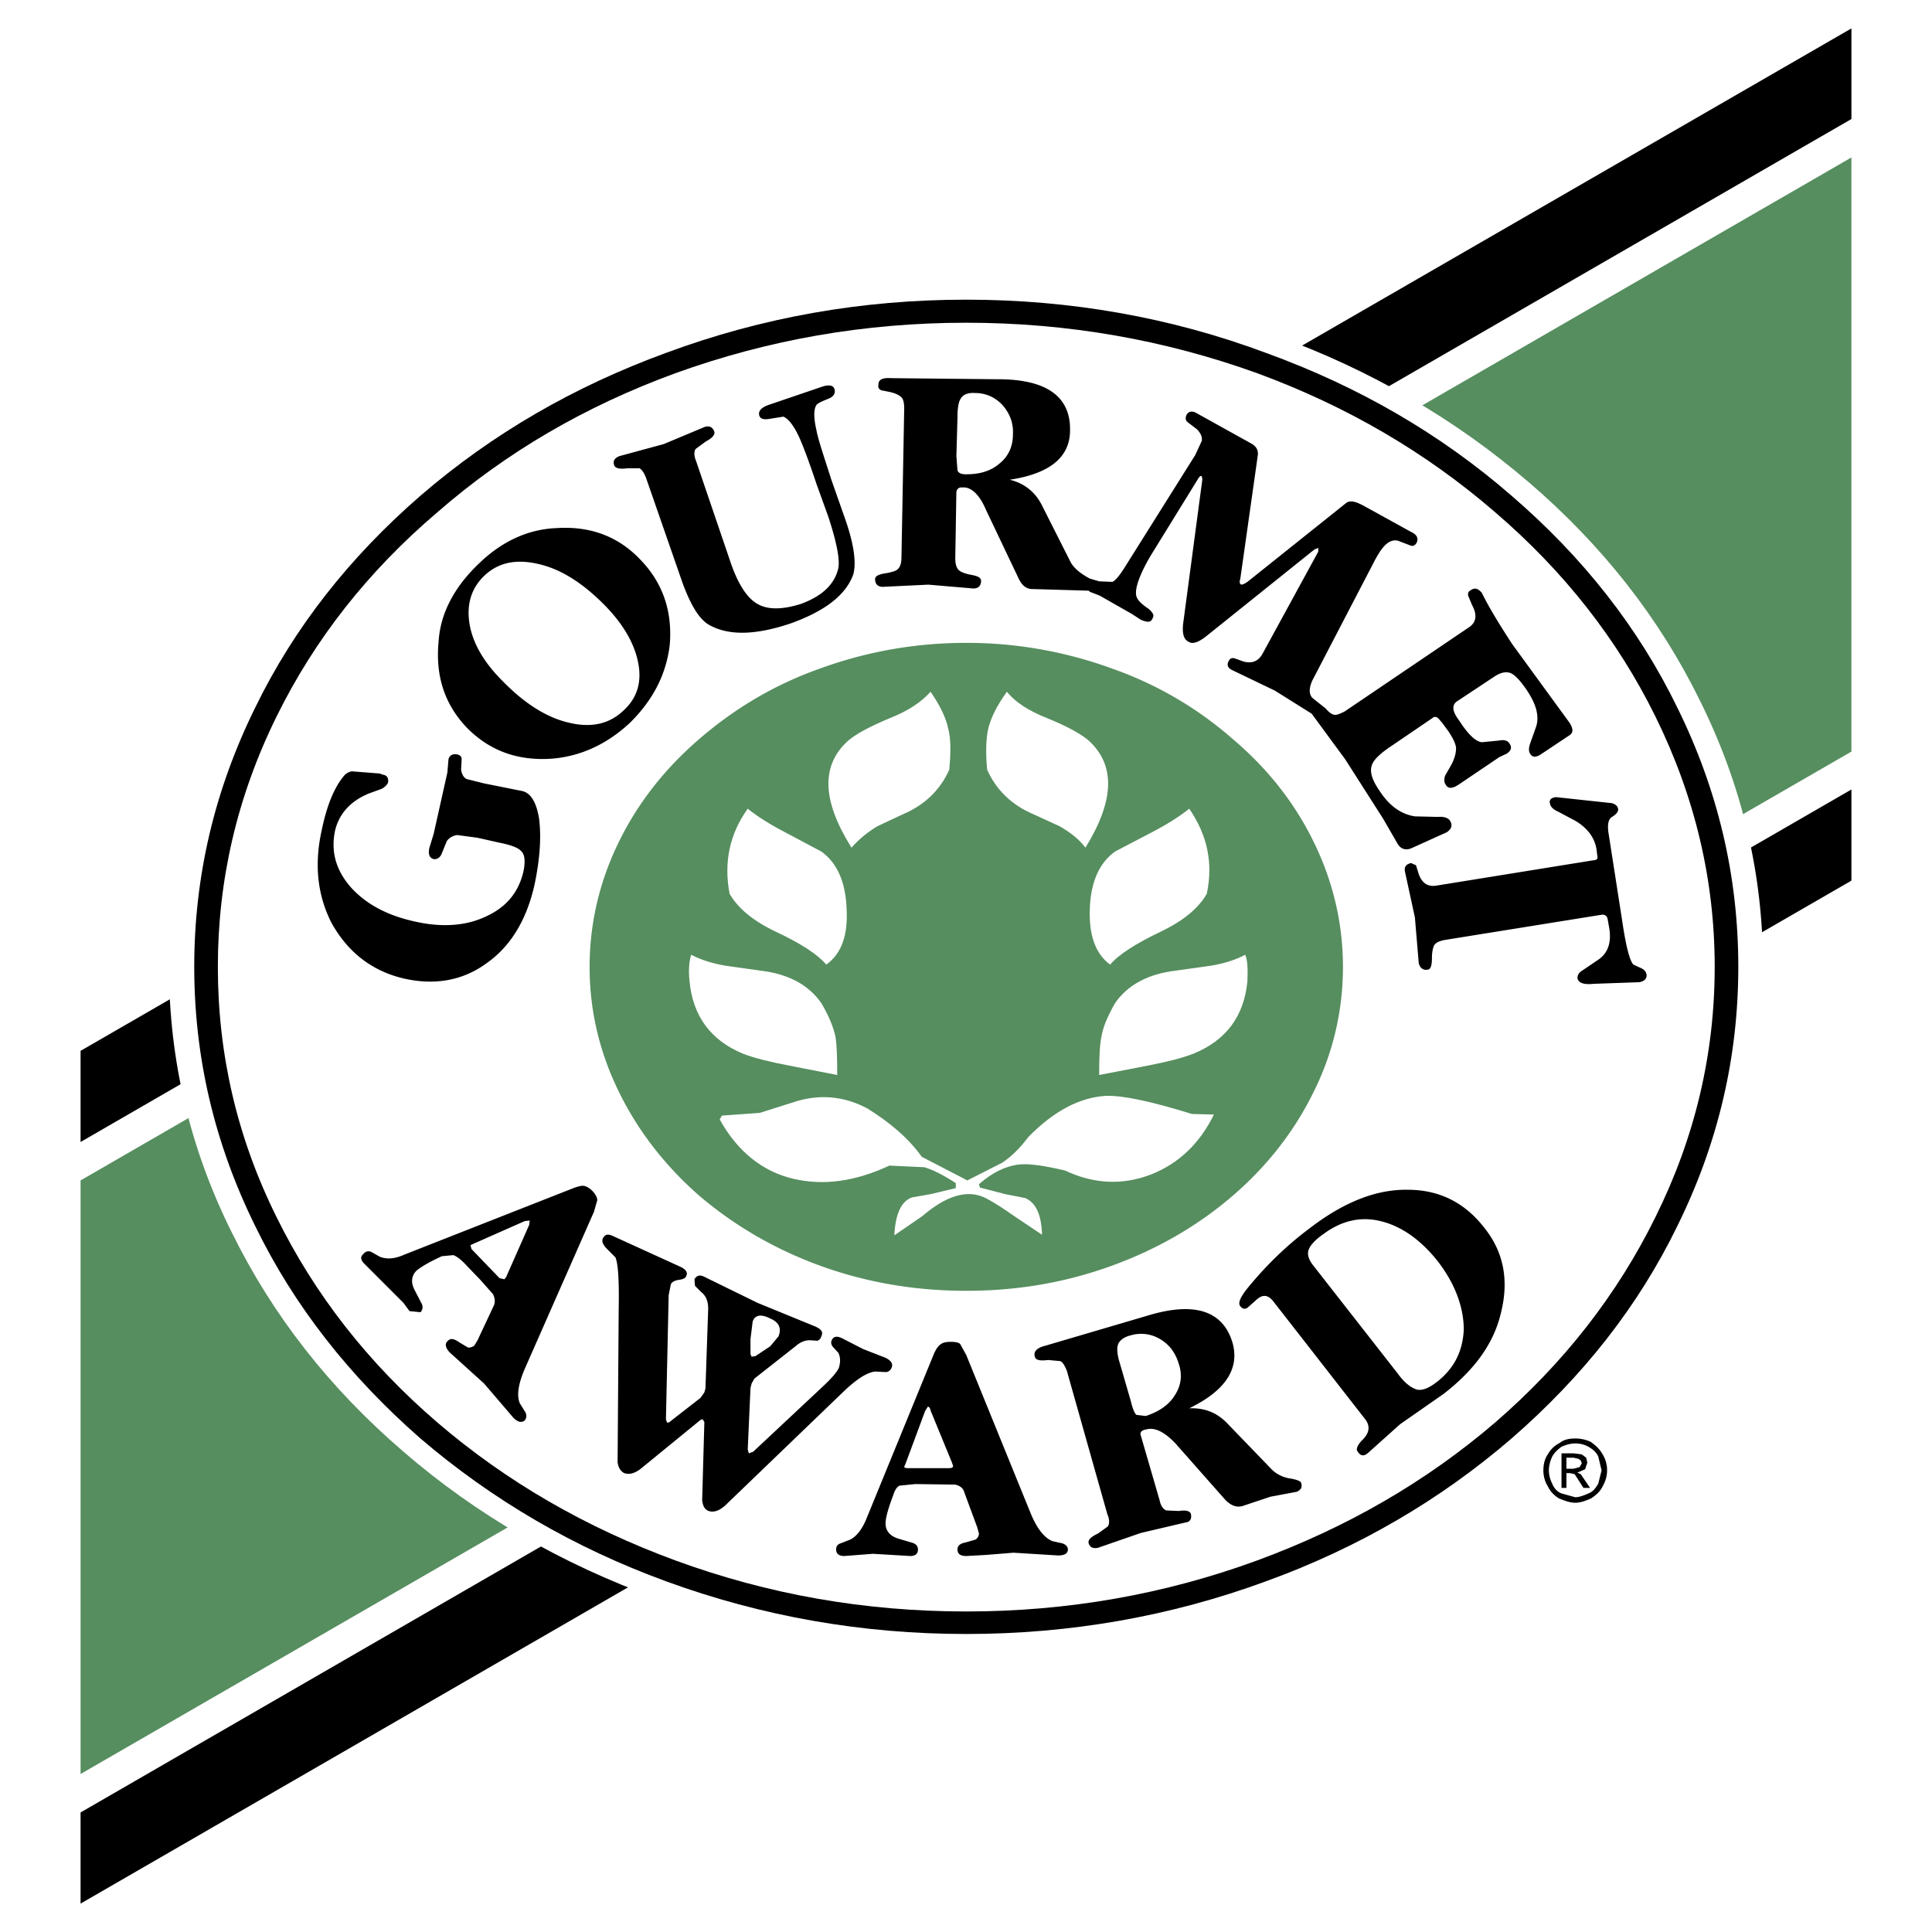
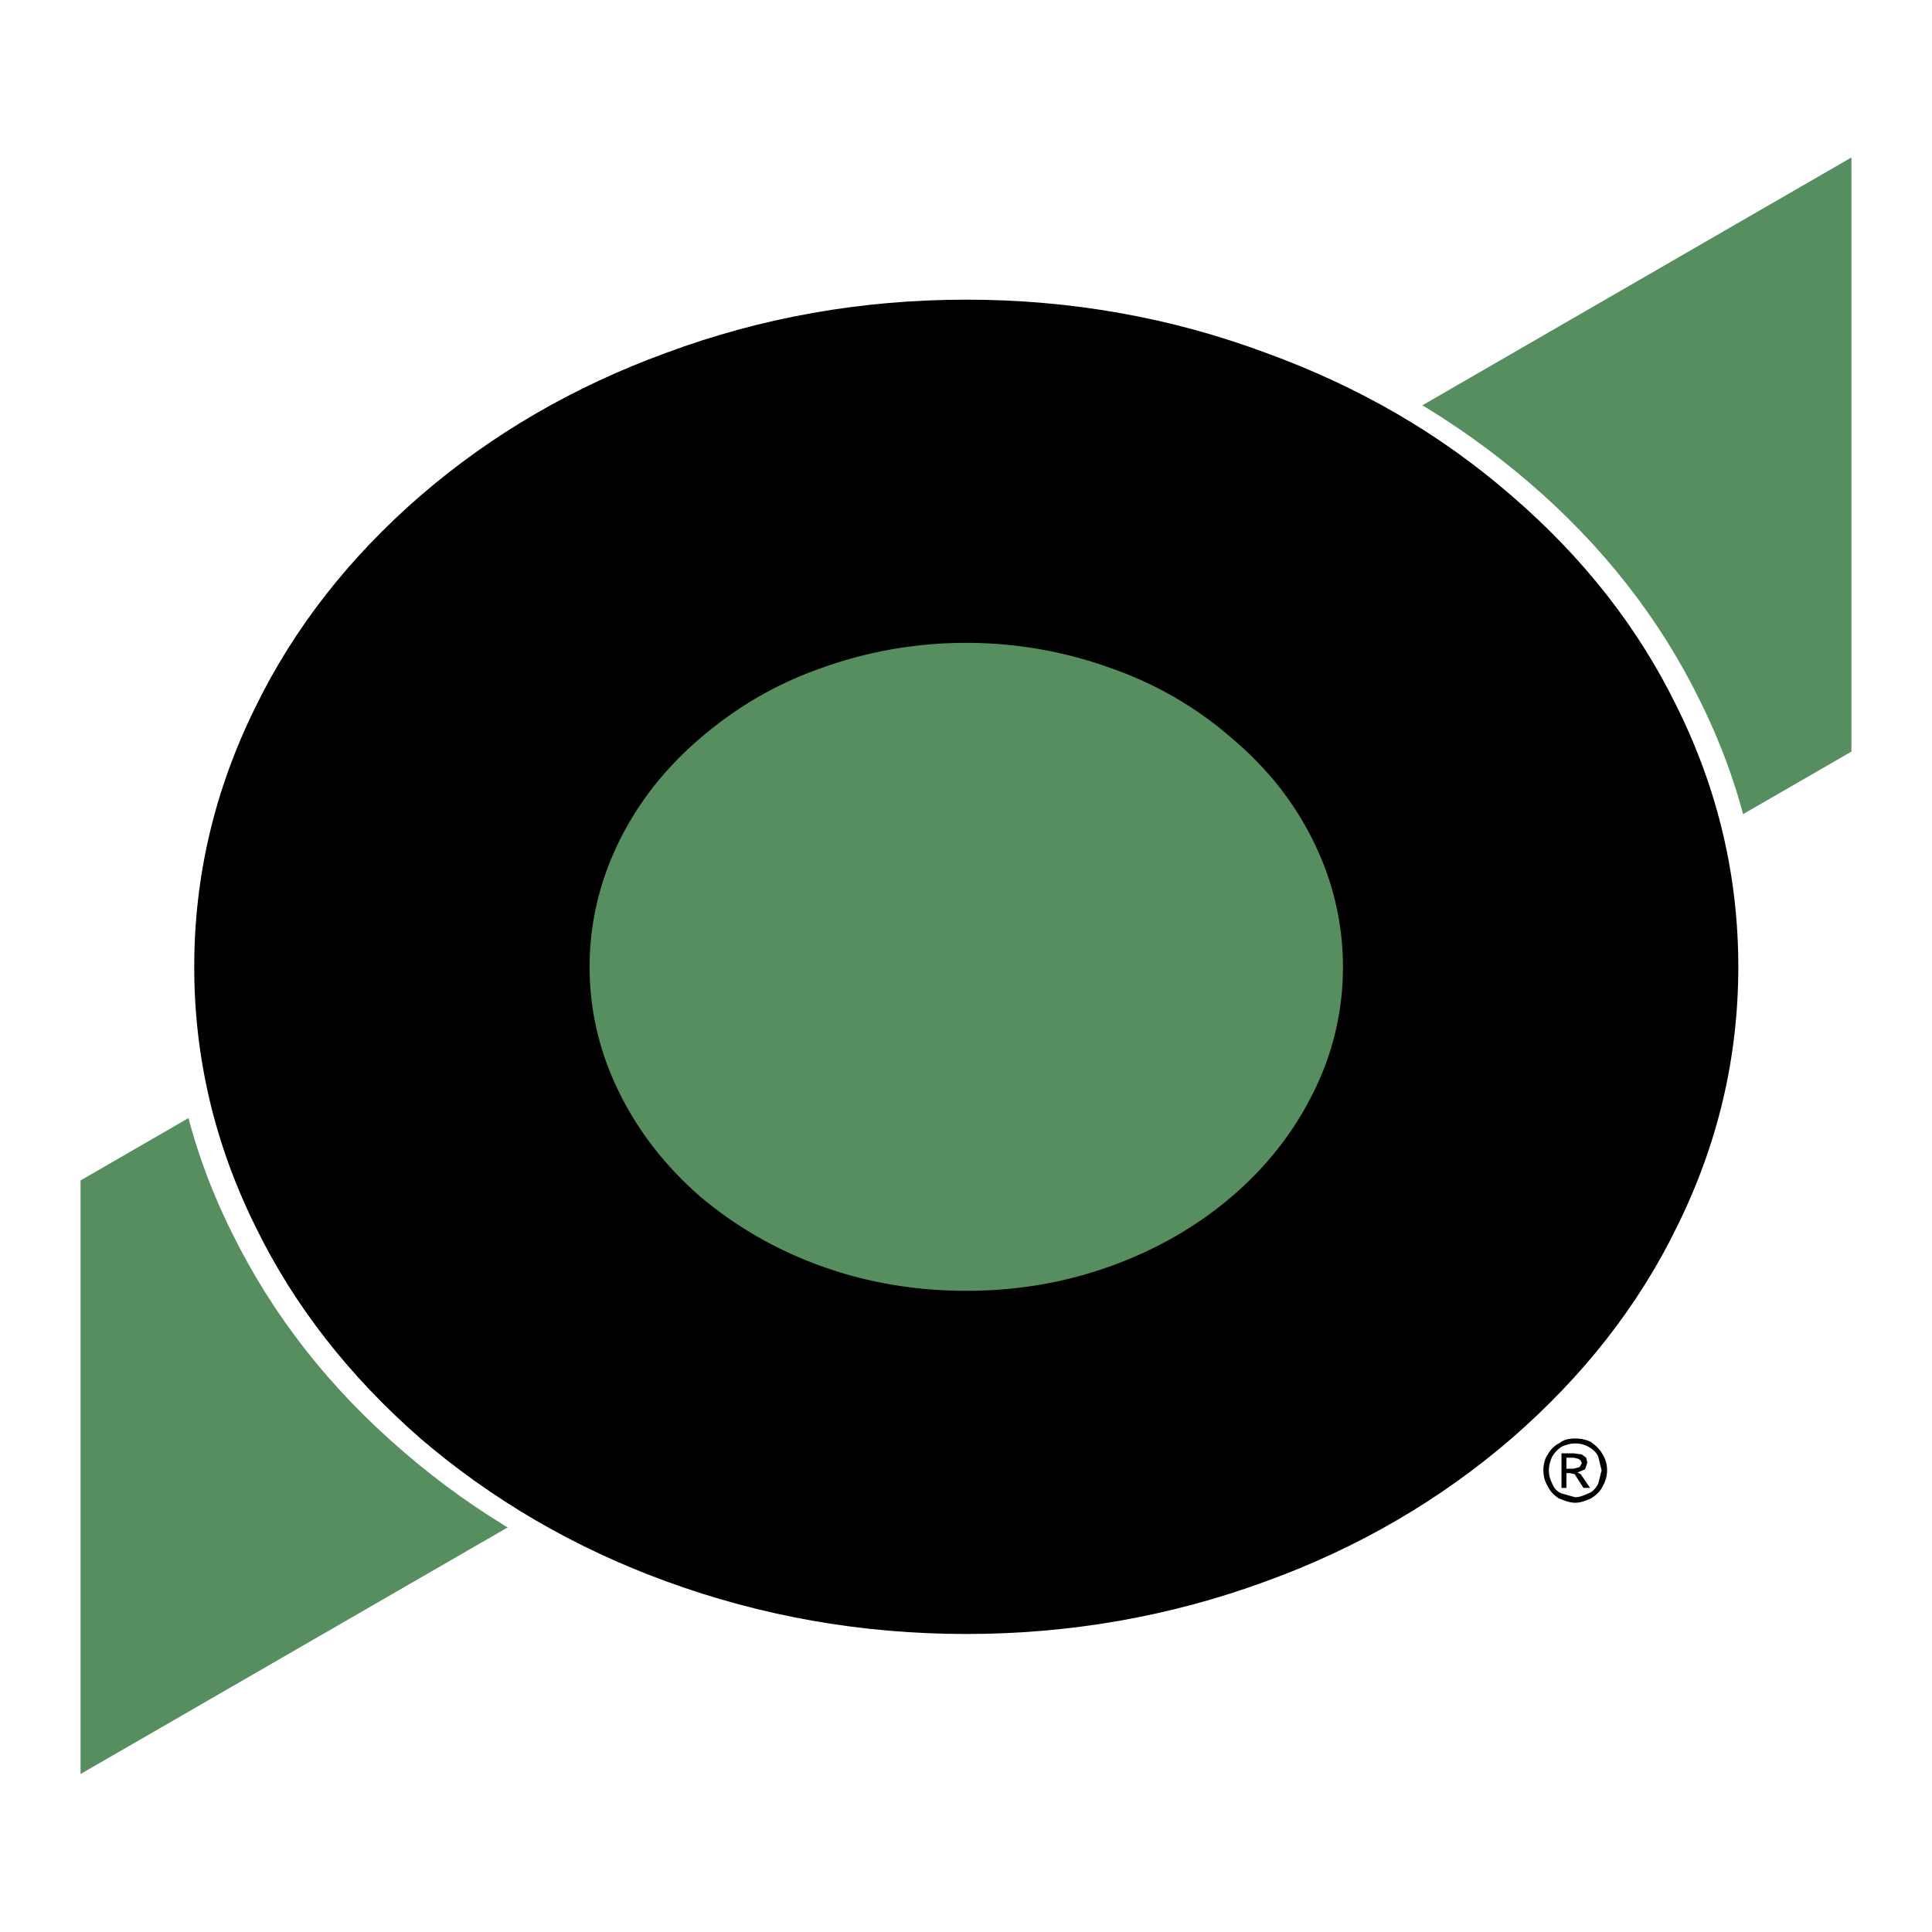
<svg xmlns="http://www.w3.org/2000/svg" width="2500" height="2500" viewBox="0 0 192.756 192.756">
  <g fill-rule="evenodd" clip-rule="evenodd">
    <path fill="#fff" d="M0 0h192.756v192.756H0V0z" />
    <path fill="#568e5f" d="M184.717 74.985V15.709L8.039 117.771v59.221L184.717 74.985z" />
-     <path d="M184.717 11.874v-9.04L8.039 104.842v9.094L184.717 11.874zM184.717 87.859v-9.094L8.039 180.828v9.094L184.717 87.859z" />
    <path d="M152.559 48.141c-7.34-6.3-15.777-11.23-25.311-14.682-9.861-3.561-20.105-5.369-30.843-5.369s-21.037 1.808-30.898 5.369c-9.532 3.452-17.969 8.382-25.255 14.682-7.396 6.3-13.039 13.586-17.092 21.749-4.219 8.492-6.3 17.312-6.3 26.571 0 9.258 2.082 18.133 6.3 26.57 4.054 8.217 9.696 15.447 17.092 21.803 7.286 6.301 15.723 11.176 25.255 14.627 9.861 3.617 20.161 5.424 30.898 5.424s20.981-1.807 30.843-5.424c9.533-3.451 17.971-8.326 25.311-14.627 7.342-6.355 13.039-13.586 17.039-21.803 4.217-8.438 6.299-17.312 6.299-26.57 0-9.259-2.082-18.079-6.299-26.571-4-8.162-9.698-15.449-17.039-21.749z" fill="#fff" />
    <path d="M126.316 35.212c-9.531-3.561-19.557-5.314-29.911-5.314-10.409 0-20.379 1.753-29.966 5.314-9.149 3.341-17.312 8.053-24.489 14.244-7.067 6.135-12.6 13.148-16.49 21.146-4.054 8.218-6.081 16.819-6.081 25.859 0 9.039 2.027 17.641 6.081 25.857 3.89 7.998 9.423 15.012 16.49 21.201 7.177 6.137 15.339 10.902 24.489 14.244 9.587 3.506 19.558 5.26 29.966 5.26 10.354 0 20.38-1.754 29.911-5.26 9.205-3.342 17.367-8.107 24.49-14.244 7.121-6.189 12.654-13.203 16.543-21.201 4.055-8.217 6.082-16.818 6.082-25.857 0-9.04-2.027-17.641-6.082-25.859-3.889-7.998-9.422-15.011-16.543-21.146-7.122-6.191-15.285-10.902-24.49-14.244z" />
-     <path d="M125.441 37.239c-9.26-3.341-18.955-5.04-29.036-5.04-10.135 0-19.777 1.698-29.035 5.04-8.985 3.287-16.874 7.889-23.722 13.86-6.958 5.917-12.271 12.71-16.051 20.38-3.944 7.998-5.862 16.325-5.862 24.982 0 8.711 1.917 17.037 5.862 24.98 3.78 7.67 9.094 14.518 16.051 20.49 6.903 5.916 14.792 10.463 23.722 13.75 9.258 3.396 18.9 5.096 29.035 5.096 10.081 0 19.776-1.699 29.036-5.096 8.93-3.287 16.818-7.834 23.721-13.75 6.902-5.973 12.217-12.82 15.996-20.49 3.945-7.943 5.918-16.27 5.918-24.98 0-8.657-1.973-16.984-5.918-24.982-3.779-7.67-9.094-14.463-15.996-20.38-6.902-5.971-14.791-10.573-23.721-13.86z" fill="#fff" />
    <path d="M82.709 39.759c.493-.219.657-.548.548-.931-.109-.384-.548-.494-1.315-.219l-5.314 1.808c-.712.274-.986.603-.876 1.041.109.329.438.438 1.041.329l1.37-.219c.493.219.986.822 1.533 1.972.384.822.987 2.411 1.754 4.711l1.205 3.342c.821 2.521 1.15 4.219.986 5.095-.384 1.644-1.644 2.794-3.726 3.562-1.917.603-3.396.603-4.438-.055-.986-.603-1.862-1.973-2.575-4.055l-3.451-10.135c-.219-.548-.219-.931-.055-1.205l1.041-.767c.657-.329.932-.712.822-.986-.165-.438-.493-.603-.986-.438l-4.054 1.698-4.438 1.205c-.493.22-.658.493-.493.932.109.274.548.383 1.315.274h1.205c.274.164.493.547.657.986l3.616 10.409c.821 2.246 1.698 3.726 2.739 4.273 1.917 1.041 4.547.986 7.999-.165 3.396-1.205 5.533-2.794 6.3-4.875.329-1.096.11-2.958-.767-5.479l-1.424-4.054c-.767-2.411-1.315-4-1.479-4.931-.274-1.206-.274-2.027 0-2.465.11-.165.549-.384 1.26-.658zM55.537 52.688c-2.903.11-5.533 1.37-7.779 3.561-2.465 2.355-3.835 4.985-3.999 7.78-.329 3.396.603 6.245 2.794 8.546 2.246 2.301 5.04 3.342 8.437 3.123 2.903-.219 5.533-1.424 7.834-3.561 2.355-2.301 3.671-4.931 3.999-7.834.274-3.342-.712-6.19-2.958-8.491-2.193-2.302-4.987-3.343-8.328-3.124zm-7.232 4.767c1.37-1.315 3.123-1.699 5.314-1.206 2.301.493 4.547 1.917 6.793 4.218 1.862 1.917 2.958 3.89 3.287 5.807.329 1.863-.165 3.396-1.479 4.602-1.369 1.314-3.122 1.753-5.313 1.26-2.302-.493-4.548-1.917-6.794-4.218-1.917-1.918-3.013-3.889-3.287-5.807-.274-1.862.219-3.451 1.479-4.656zM32.089 82.874c-.767 3.451-.384 6.519.986 9.204 1.644 2.958 4.109 4.875 7.396 5.588 3.068.656 5.807.109 8.108-1.589 2.411-1.699 3.999-4.383 4.767-7.889.547-2.63.657-4.766.438-6.52-.274-1.644-.822-2.52-1.644-2.739l-3.835-.767-1.753-.438c-.329-.164-.493-.548-.548-.931l.055-1.041c0-.274-.165-.438-.493-.493-.438-.055-.712.109-.822.493l-.109 1.315-1.37 6.136-.438 1.424c-.109.603 0 .986.493 1.096.329 0 .603-.165.767-.603l.493-1.206c.274-.383.657-.547 1.041-.602l2.027.273 2.192.493c1.095.219 1.863.493 2.137.822.383.329.438.986.274 1.917-.439 2.082-1.644 3.616-3.616 4.547-1.973.986-4.383 1.205-7.122.603-2.849-.603-4.985-1.753-6.52-3.452-1.479-1.698-1.972-3.506-1.589-5.533.384-1.753 1.534-3.068 3.452-3.835l1.205-.438c.329-.164.603-.438.658-.657.055-.438-.11-.712-.548-.768l-.274-.109-2.794-.219a1.294 1.294 0 0 0-.821.493c-.988 1.207-1.7 3.014-2.193 5.425zM131.521 54.661v.383l-5.533 10.135c-.437.821-1.095 1.041-1.918.821l-.93-.329c-.275-.055-.439.055-.549.274-.219.383-.109.712.385.931l4.217 2.027 3.672 2.3 3.342 4.547 3.779 5.917 1.424 2.465c.33.603.877.767 1.535.438l3.396-1.534c.492-.329.602-.712.328-1.15-.164-.274-.604-.438-1.205-.383l-2.301-.055c-1.424-.219-2.576-1.096-3.506-2.521-.768-1.095-1.041-1.972-.768-2.629.164-.493.822-1.151 2.082-1.973l3.945-2.685c.164-.164.438-.164.656.109l.328.384.604.822c.438.658.713 1.206.768 1.644 0 .493-.111.986-.439 1.644l-.656 1.15c-.111.329-.111.658.055.876.219.438.656.438 1.314 0l4.053-2.739.713-.329c.494-.329.549-.657.273-1.041-.164-.274-.547-.384-1.041-.274l-1.697.165c-.604-.055-1.369-.767-2.246-2.137-.713-.931-.768-1.534-.273-1.917l3.889-2.575c.549-.329 1.041-.438 1.479-.274.439.165.986.767 1.59 1.644.932 1.37 1.314 2.575.986 3.671l-.604 1.698c-.164.493-.164.821 0 1.041.219.383.604.383 1.15 0l2.795-1.862c.383-.274.328-.658 0-1.206l-5.752-7.889c-1.316-2.027-2.357-3.726-3.014-5.095-.383-.438-.713-.548-1.096-.274-.219.11-.328.274-.273.548l.383.932c.547.986.438 1.753-.328 2.246l-12.381 8.382c-.439.219-.822.384-1.041.329-.275-.055-.549-.274-.877-.658l-.219-.165-1.096-.876c-.33-.383-.33-.931 0-1.698l6.354-12.217.166-.274c.656-1.15 1.314-1.644 2.025-1.479l1.15.438c.33.165.549.055.713-.219.219-.438.055-.822-.547-1.096l-4.768-2.63c-.822-.438-1.369-.548-1.752-.219l-9.807 7.834c-.33.22-.494.274-.604.274-.164-.055-.219-.274-.109-.548l1.754-12.381c.055-.493-.164-.876-.658-1.15l-5.424-3.013c-.438-.274-.822-.219-1.041.165-.109.273-.109.548.111.712l.93.712c.33.329.549.712.494 1.151l-.658 1.424-7.121 11.34c-.494.767-.877 1.205-1.15 1.314l-1.314-.055-.932-.274c-.932-.493-1.59-1.041-1.918-1.644l-2.904-5.752c-.656-1.261-1.752-2.137-3.176-2.465 3.998-.603 6.025-2.247 6.025-4.931.055-3.342-2.301-5.095-7.178-5.095l-10.627-.109c-.876-.055-1.315.109-1.315.658-.055.274.055.438.273.548l.822.165c.548.109.986.328 1.15.493.219.165.329.548.329 1.151l-.274 14.846c0 .548-.109.932-.329 1.151-.165.219-.603.329-1.151.438-.767.109-1.15.274-1.15.602 0 .494.274.768.767.768l4.547-.219 4.492.383c.494 0 .768-.274.768-.767 0-.329-.383-.493-1.042-.603-.547-.11-.986-.274-1.15-.438-.273-.22-.383-.658-.383-1.206l.11-6.629c.055-.273.219-.438.493-.438h.329c.767.055 1.534.822 2.136 2.246l3.232 6.793c.33.712.768 1.096 1.369 1.096l5.645.164.109.11.986.383 3.176 1.808.932.603c.658.274.986.274 1.15-.11.221-.329.055-.603-.383-.986-.658-.438-1.041-.822-1.15-1.096-.328-.603.109-2.082 1.369-4.219l4.766-7.725c.111-.164.221-.273.33-.164l.055.274-1.918 14.408c-.109.986.055 1.589.547 1.809.385.273.986.054 1.754-.548l10.793-8.656.384-.161zm-31.5-14.244c.713.822 1.096 1.753 1.041 2.903 0 1.206-.439 2.191-1.314 2.904-.877.767-1.973 1.096-3.343 1.096-.493 0-.767-.11-.876-.384l-.109-1.424.109-3.89c0-.931.109-1.534.329-1.862.219-.384.712-.603 1.424-.548 1.095-.001 2.027.438 2.739 1.205zM102.869 151.08l-6.464-15.887-.603-1.096c-.165-.166-.493-.221-.931-.221s-.767.055-.986.221c-.273.164-.493.492-.712.984l-6.793 16.6c-.438.986-.931 1.59-1.534 1.918l-.986.383c-.329.111-.438.33-.438.604 0 .438.274.658.822.658l2.849-.221 3.726.221c.493 0 .767-.221.767-.658 0-.273-.164-.547-.548-.658l-1.479-.438c-.821-.273-1.205-.822-1.205-1.479 0-.604.274-1.535.767-2.85.165-.492.329-.766.603-.932l1.589-.164 3.999.055c.438.109.767.328.876.713l1.316 3.561.164.604a.74.74 0 0 1-.33.602l-.931.273c-.603.109-.876.33-.876.713 0 .438.274.658.876.658l1.972-.109 2.74-.221 4.438.275c.602 0 .986-.166.986-.604 0-.273-.221-.492-.549-.604l-.986-.219c-.822-.326-1.535-1.258-2.139-2.682zm-10.298-10.738c.109 0 .219.109.273.385l2.137 5.203.109.33c0 .164-.164.219-.438.219h-4.054c-.274 0-.383-.055-.383-.164l.109-.221 1.972-5.312.275-.44zM149.711 131.139c.875-3.342.328-6.191-1.59-8.602-1.973-2.574-4.547-3.834-7.67-3.834-3.178-.055-6.465 1.26-9.916 3.943-2.191 1.645-4.164 3.562-5.971 5.754-.768.93-1.096 1.588-.822 1.916.219.275.439.328.713.164l.986-.877c.602-.492 1.096-.383 1.588.221l9.094 11.668c.604.713.549 1.426-.164 2.137-.547.549-.711.986-.492 1.205.273.439.602.494 1.041.109l3.178-2.848 4.326-3.014c3.123-2.409 4.986-5.038 5.699-7.942zm-11.998-9.313c2.082.492 4.053 1.861 5.807 4.107 1.699 2.246 2.52 4.547 2.52 6.738-.109 2.191-.986 3.891-2.684 5.205-.768.602-1.424.877-1.973.768-.547-.166-1.205-.604-1.918-1.59l-8.436-10.791c-.439-.549-.604-1.041-.494-1.48.109-.438.604-1.041 1.48-1.643 1.753-1.314 3.671-1.808 5.698-1.314zM41.348 128.674c-.383-.768-.274-1.369.165-1.863.438-.383 1.26-.877 2.575-1.479l1.15-.109c.274.109.712.383 1.26.986l1.424 1.479 1.26 1.424c.219.438.219.768.109 1.096l-1.644 3.506-.328.549c-.274.164-.494.219-.658.164l-.822-.494c-.548-.383-.876-.438-1.15-.164-.329.275-.274.658.165 1.15l3.451 3.123 2.903 3.396c.438.439.822.549 1.15.273.165-.219.219-.492.055-.82l-.548-.877c-.329-.768-.164-1.918.493-3.451l6.903-15.668.329-1.15c0-.275-.165-.549-.438-.877-.329-.328-.603-.494-.876-.549-.219-.055-.657.055-1.205.275l-16.709 6.572c-.986.439-1.753.494-2.465.221l-.876-.494c-.274-.109-.547-.055-.767.221-.329.273-.274.602.109.984l3.89 3.891.603.822 1.095.109c.219-.221.274-.549.11-.877l-.713-1.369zm5.588-4.438l.219-.109 5.204-2.301.493-.055-.055.438-2.301 5.205-.164.219-.493-.109-2.794-2.904-.109-.384zM141.547 87.202l-.273-.876-.492-.219c-.494.11-.713.384-.604.877l.986 4.547.383 4.547c.109.493.439.767.932.657.273-.055.385-.438.385-1.151 0-.603.107-1.041.219-1.26.164-.274.492-.438 1.096-.548l15.668-2.52c.328 0 .492.165.547.438l.164.931c.221 1.37-.109 2.465-1.096 3.123l-1.533 1.041c-.439.273-.547.492-.547.822.107.438.602.656 1.588.547l4.602-.164c.492-.109.713-.328.713-.713-.055-.328-.221-.547-.604-.711l-.713-.329c-.383-.383-.766-1.917-1.15-4.547l-1.314-8.437c-.164-.931-.055-1.534.33-1.753.438-.274.656-.548.602-.822s-.273-.438-.602-.548l-5.588-.603c-.494.055-.713.274-.604.658.055.273.273.547.768.767l1.752.931c1.205.712 1.973 1.698 2.137 2.958l.055.493c.109.329-.055.493-.383.493l-15.613 2.52c-.879.166-1.483-.218-1.811-1.149zM114.211 142.643l.273-.055c.768-.164 1.697.275 2.793 1.424l4.986 5.645c.547.547 1.096.766 1.697.602l2.795-.932 2.629-.492c.439-.219.549-.438.439-.877-.055-.164-.385-.328-1.041-.438-.768-.109-1.426-.439-1.918-.932l-4.492-4.656c-1.041-1.041-2.246-1.48-3.725-1.426 3.615-1.752 5.039-3.943 4.328-6.52-.932-3.176-3.727-4.162-8.438-2.738l-10.244 3.014c-.877.219-1.205.602-1.041 1.096.055.328.492.438 1.314.328l1.205.109c.273.109.439.438.658.932l4.053 14.354c.219.492.219.932.055 1.205l-.986.713c-.711.328-1.041.656-.93.984.109.385.438.549.93.439l4.273-1.479 4.438-1.041c.494-.055.658-.385.549-.877-.109-.273-.494-.385-1.205-.273l-1.26-.057c-.33-.164-.549-.492-.658-1.039l-1.863-6.41c-.108-.273.001-.494.386-.603zm-1.371-9.422a3.64 3.64 0 0 1 2.904.383c.932.549 1.533 1.369 1.863 2.465.383 1.15.219 2.191-.385 3.123-.602.986-1.588 1.645-2.902 2.082l-.932-.109c-.164-.109-.383-.604-.549-1.314l-1.096-3.781c-.273-.875-.328-1.479-.219-1.861.111-.441.605-.824 1.316-.988zM68.465 127.305c.165-.33 0-.604-.493-.877l-6.848-3.123c-.493-.219-.767-.164-.986.273-.109.273 0 .549.329.932l.931.932c.274.602.384 2.355.329 5.258l-.109 15.176c.055.549.329.932.657 1.096.493.164.986.055 1.589-.383l5.972-4.877a.416.416 0 0 1 .273-.109l.165.275-.219 7.779c.055.547.219.93.657 1.096.493.164 1.096 0 1.808-.713l11.614-11.176c1.26-1.205 2.301-1.918 3.178-2.027l1.041.055c.274 0 .493-.164.603-.438.164-.385-.055-.713-.603-.986l-2.246-.877-2.136-1.096c-.494-.219-.822-.164-.986.219-.11.219-.055.439.109.658l.548.602c.219.439.219.932.055 1.48-.22.492-.822 1.15-1.644 1.916l-6.903 6.465-.438.164-.11-.383.274-6.137.109-.438.274-.492 4.108-3.232c.493-.439.986-.604 1.424-.604l.767.055a.625.625 0 0 0 .383-.438c.219-.439 0-.713-.603-.986l-5.752-2.355-5.259-2.574c-.493-.275-.822-.166-1.041.219l.055.656.603.604c.493.383.712.932.712 1.699l-.273 7.943-.11.383-.383.547-2.958 2.301c-.164.166-.274.166-.383.166l-.109-.33.273-12.381.219-1.096c.11-.219.384-.383.822-.438.383-.055.657-.165.711-.383zm6.629 4.547c.219-.658.822-.768 1.699-.33.931.385 1.205.986.876 1.809l-.822.986-1.479.986-.384.055-.109-.275v-1.479l.219-1.752z" />
    <path d="M110.979 66.713a42.29 42.29 0 0 0-14.573-2.575c-5.095 0-9.97.876-14.627 2.575-4.493 1.588-8.437 3.944-11.943 6.957-3.451 2.959-6.136 6.355-8.053 10.245-1.973 4-2.958 8.218-2.958 12.546 0 4.383.986 8.545 2.958 12.545 1.917 3.891 4.602 7.342 8.053 10.354 3.506 2.959 7.45 5.26 11.943 6.904 4.657 1.697 9.532 2.52 14.627 2.52s9.915-.822 14.573-2.52c4.492-1.645 8.49-3.945 11.941-6.904 3.508-3.012 6.191-6.463 8.109-10.354a27.774 27.774 0 0 0 2.957-12.545c0-4.329-.984-8.547-2.957-12.546-1.918-3.89-4.602-7.286-8.109-10.245a36.594 36.594 0 0 0-11.941-6.957z" fill="#568e5f" />
-     <path d="M98.598 72.684c-.221.986-.275 2.411-.109 4.109.875 1.972 2.41 3.506 4.602 4.438l2.629 1.205c1.041.603 1.918 1.26 2.574 2.137 2.904-4.711 3.014-8.217.33-10.683-.768-.657-2.137-1.424-4.164-2.246-1.809-.712-3.178-1.588-4-2.629-.987 1.368-1.589 2.573-1.862 3.669zM111.252 84.956c-1.533 1.096-2.41 2.958-2.52 5.643-.109 2.684.547 4.547 2.027 5.643.82-.986 2.52-2.082 5.039-3.287 2.301-1.096 3.779-2.355 4.602-3.78.658-3.068.055-5.862-1.752-8.492-.877.712-2.137 1.534-3.836 2.411l-3.56 1.862zM114.484 106.322c1.973-.385 3.506-.768 4.602-1.205 3.232-1.316 5.039-3.727 5.369-7.232.055-1.26 0-2.136-.219-2.629-.932.493-2.082.875-3.453 1.096l-3.506.492c-2.738.328-4.766 1.424-6.025 3.232-.713 1.26-1.205 2.355-1.369 3.396-.164.768-.219 2.027-.219 3.779l4.82-.929zM121.113 111.197l-2.191-.055c-4.055-1.26-6.902-1.863-8.602-1.809-2.629.164-5.205 1.535-7.725 4.109-.822 1.096-1.697 1.973-2.629 2.574l-3.452 1.754-4.547-2.355c-1.37-1.918-3.232-3.451-5.424-4.82-2.355-1.262-4.875-1.48-7.45-.604l-3.287 1.041-3.78.273-.219.383c1.753 3.178 4.273 5.205 7.341 5.918 3.013.711 6.191.273 9.587-1.314l3.506.164c.877.273 1.863.766 3.123 1.588v.494l-2.521.602-1.862.328c-1.041.385-1.644 1.59-1.753 3.781l2.793-1.918c2.301-1.973 4.383-2.684 6.19-1.863.549.275 1.424.768 2.574 1.59l3.18 2.137c-.057-1.973-.604-3.232-1.699-3.67l-1.973-.385-2.52-.656-.109-.33c1.314-1.15 2.629-1.807 3.998-1.973.986-.107 2.521.111 4.602.604 2.904 1.369 5.754 1.479 8.602.383 2.741-1.094 4.823-3.066 6.247-5.971zM94.708 76.793c.164-1.753.164-3.123-.11-4.109-.219-1.096-.822-2.301-1.753-3.67-.931 1.041-2.246 1.917-4.054 2.629-1.973.822-3.396 1.589-4.164 2.246-2.739 2.466-2.629 5.972.329 10.683.767-.876 1.588-1.534 2.575-2.137l2.574-1.205c2.191-.931 3.726-2.465 4.603-4.437zM72.793 89.174c.822 1.424 2.301 2.684 4.602 3.78 2.575 1.206 4.218 2.301 5.04 3.287 1.534-1.096 2.191-2.958 2.027-5.643-.109-2.685-.986-4.547-2.52-5.643l-3.506-1.862c-1.699-.877-2.958-1.698-3.835-2.411-1.808 2.521-2.41 5.369-1.808 8.492zM83.531 107.252c0-1.807-.055-3.066-.165-3.779-.219-1.041-.712-2.191-1.424-3.396-1.26-1.809-3.287-2.904-6.026-3.232l-3.507-.492c-1.314-.221-2.52-.603-3.451-1.096-.219.712-.273 1.588-.164 2.629.329 3.506 2.137 5.916 5.314 7.232 1.096.438 2.685.82 4.657 1.205l4.766.929z" fill="#fff" />
    <path d="M158.256 145.438l-.438-.328-.822-.111h-1.205v3.451h.492v-1.479h.33l.492.109.877 1.369h.658l-.932-1.369-.328-.164.766-.328.219-.658-.109-.492zm-.438.546l-.219.385-.604.164h-.713v-1.096h.713l.492.109.221.164.11.274z" />
    <path d="M159.9 145.109c-.273-.494-.658-.877-1.205-1.262a3.682 3.682 0 0 0-1.535-.328c-.602 0-1.15.109-1.533.438a2.718 2.718 0 0 0-1.205 1.152c-.273.383-.439.93-.439 1.588 0 .602.166 1.15.439 1.588.273.549.602.877 1.096 1.205.547.221 1.096.439 1.643.439.549 0 1.096-.219 1.59-.439.492-.328.877-.656 1.15-1.205.273-.492.438-.986.438-1.588a3 3 0 0 0-.439-1.588zm-.439 2.903c-.273.494-.547.822-.986.986-.492.219-.93.383-1.314.383l-1.369-.383c-.438-.164-.768-.549-.932-.986-.219-.438-.328-.877-.328-1.314s.109-.877.328-1.369c.219-.385.549-.713.932-.986.492-.219.932-.33 1.369-.33.494 0 .932.111 1.314.33.494.273.822.602.986.986l.33 1.369-.33 1.314z" />
  </g>
</svg>